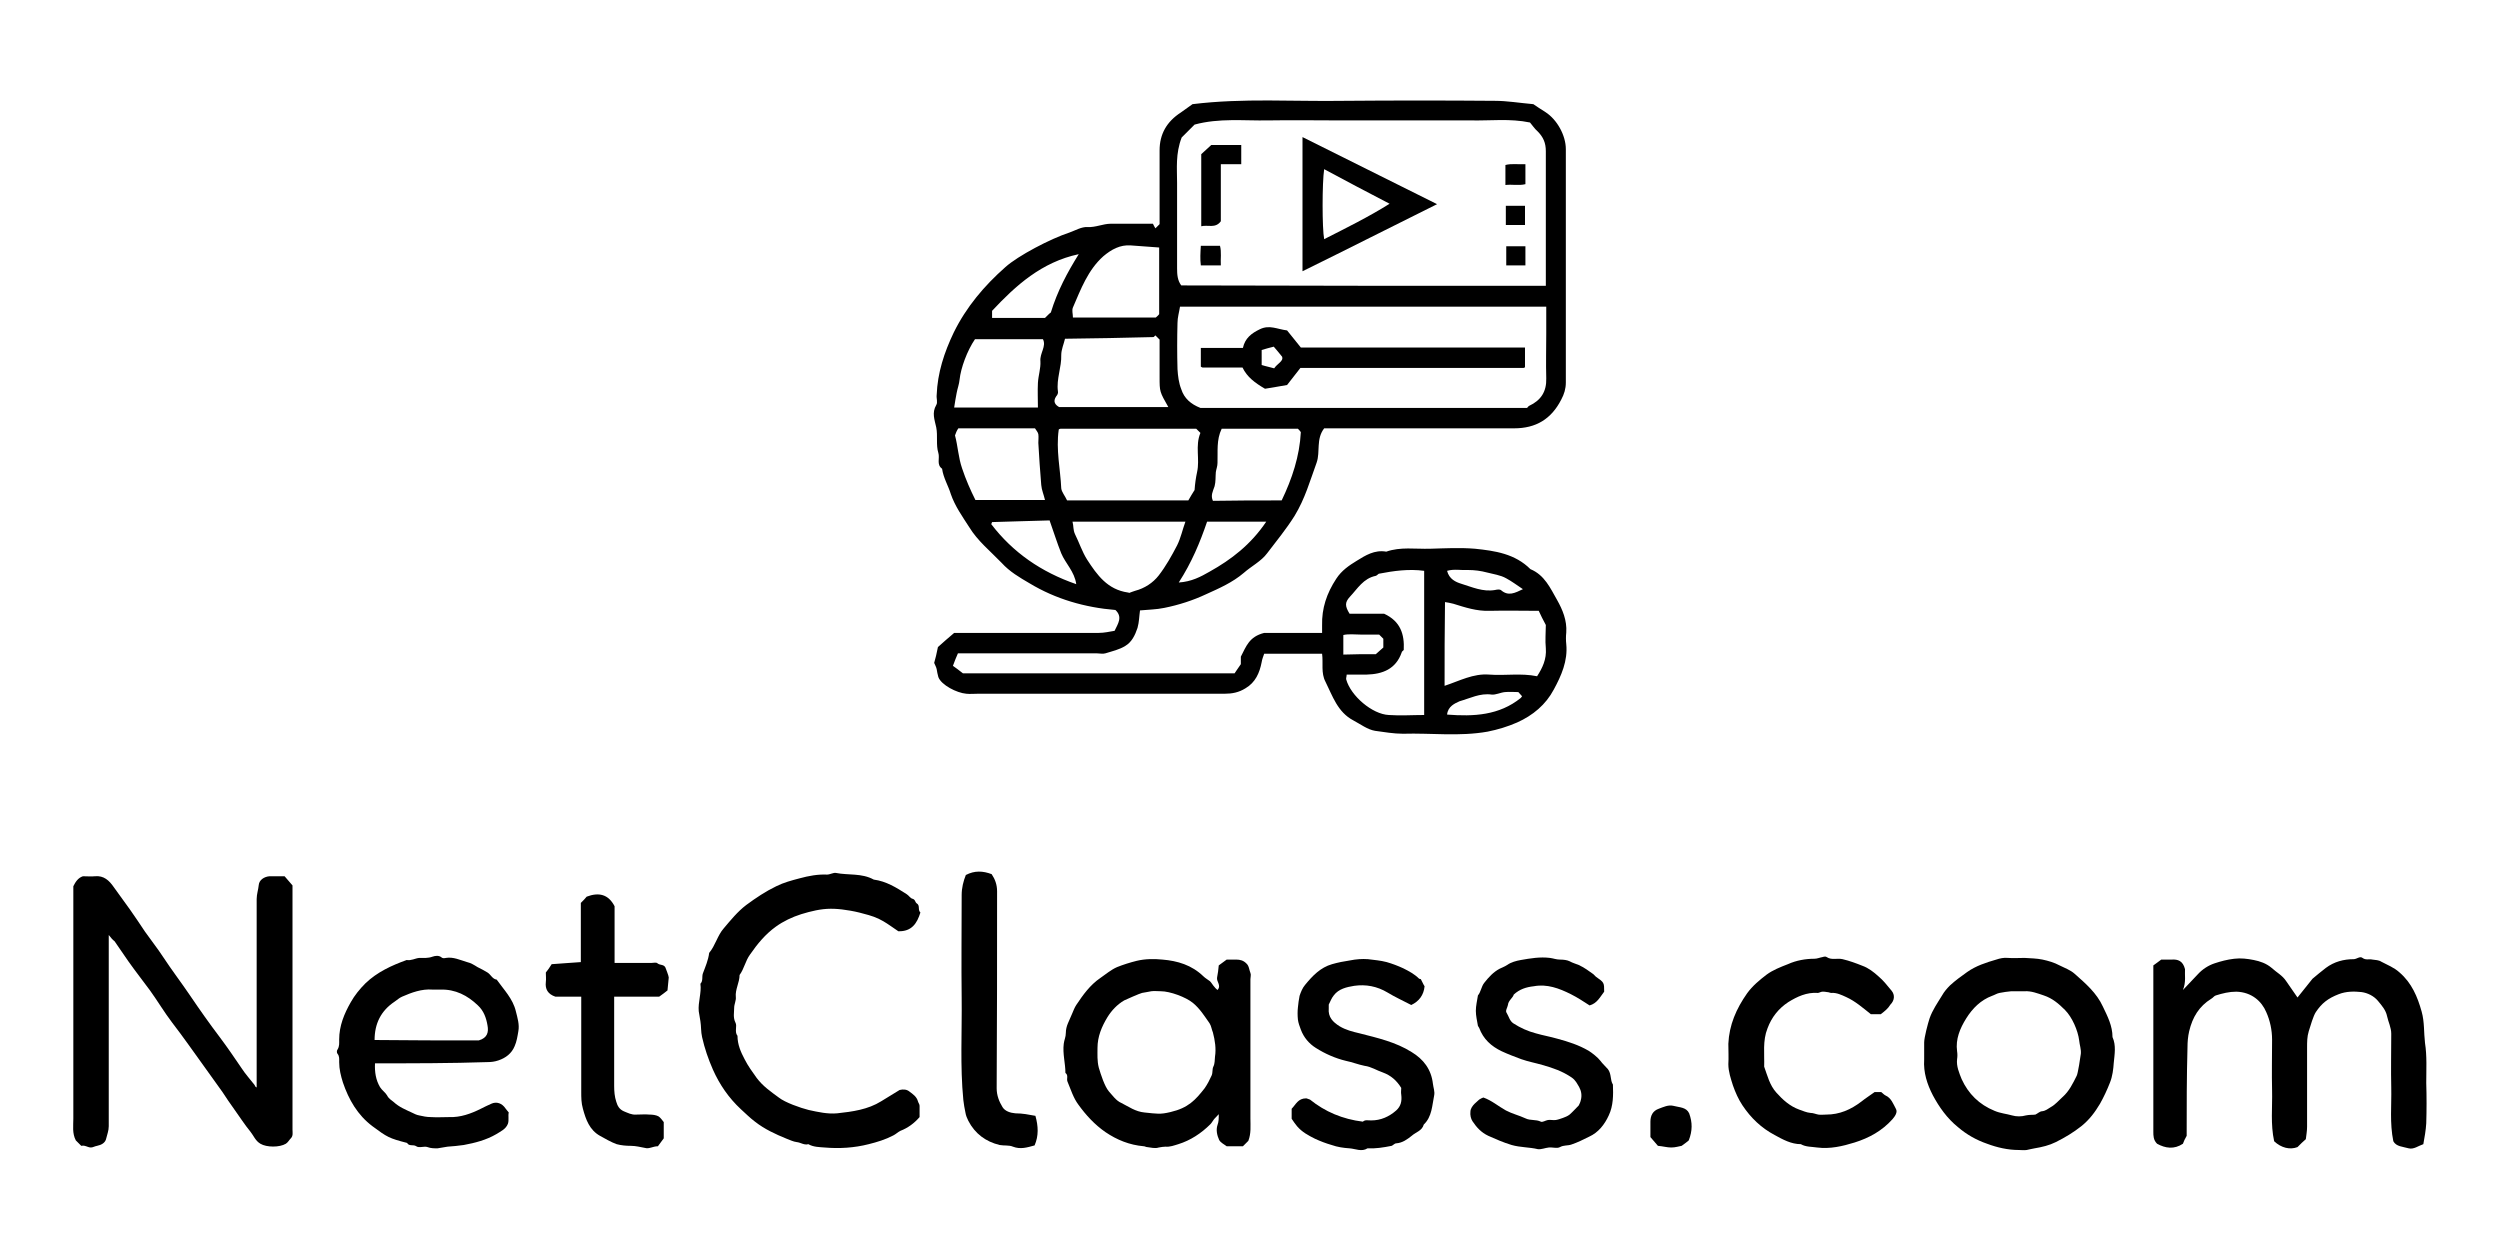
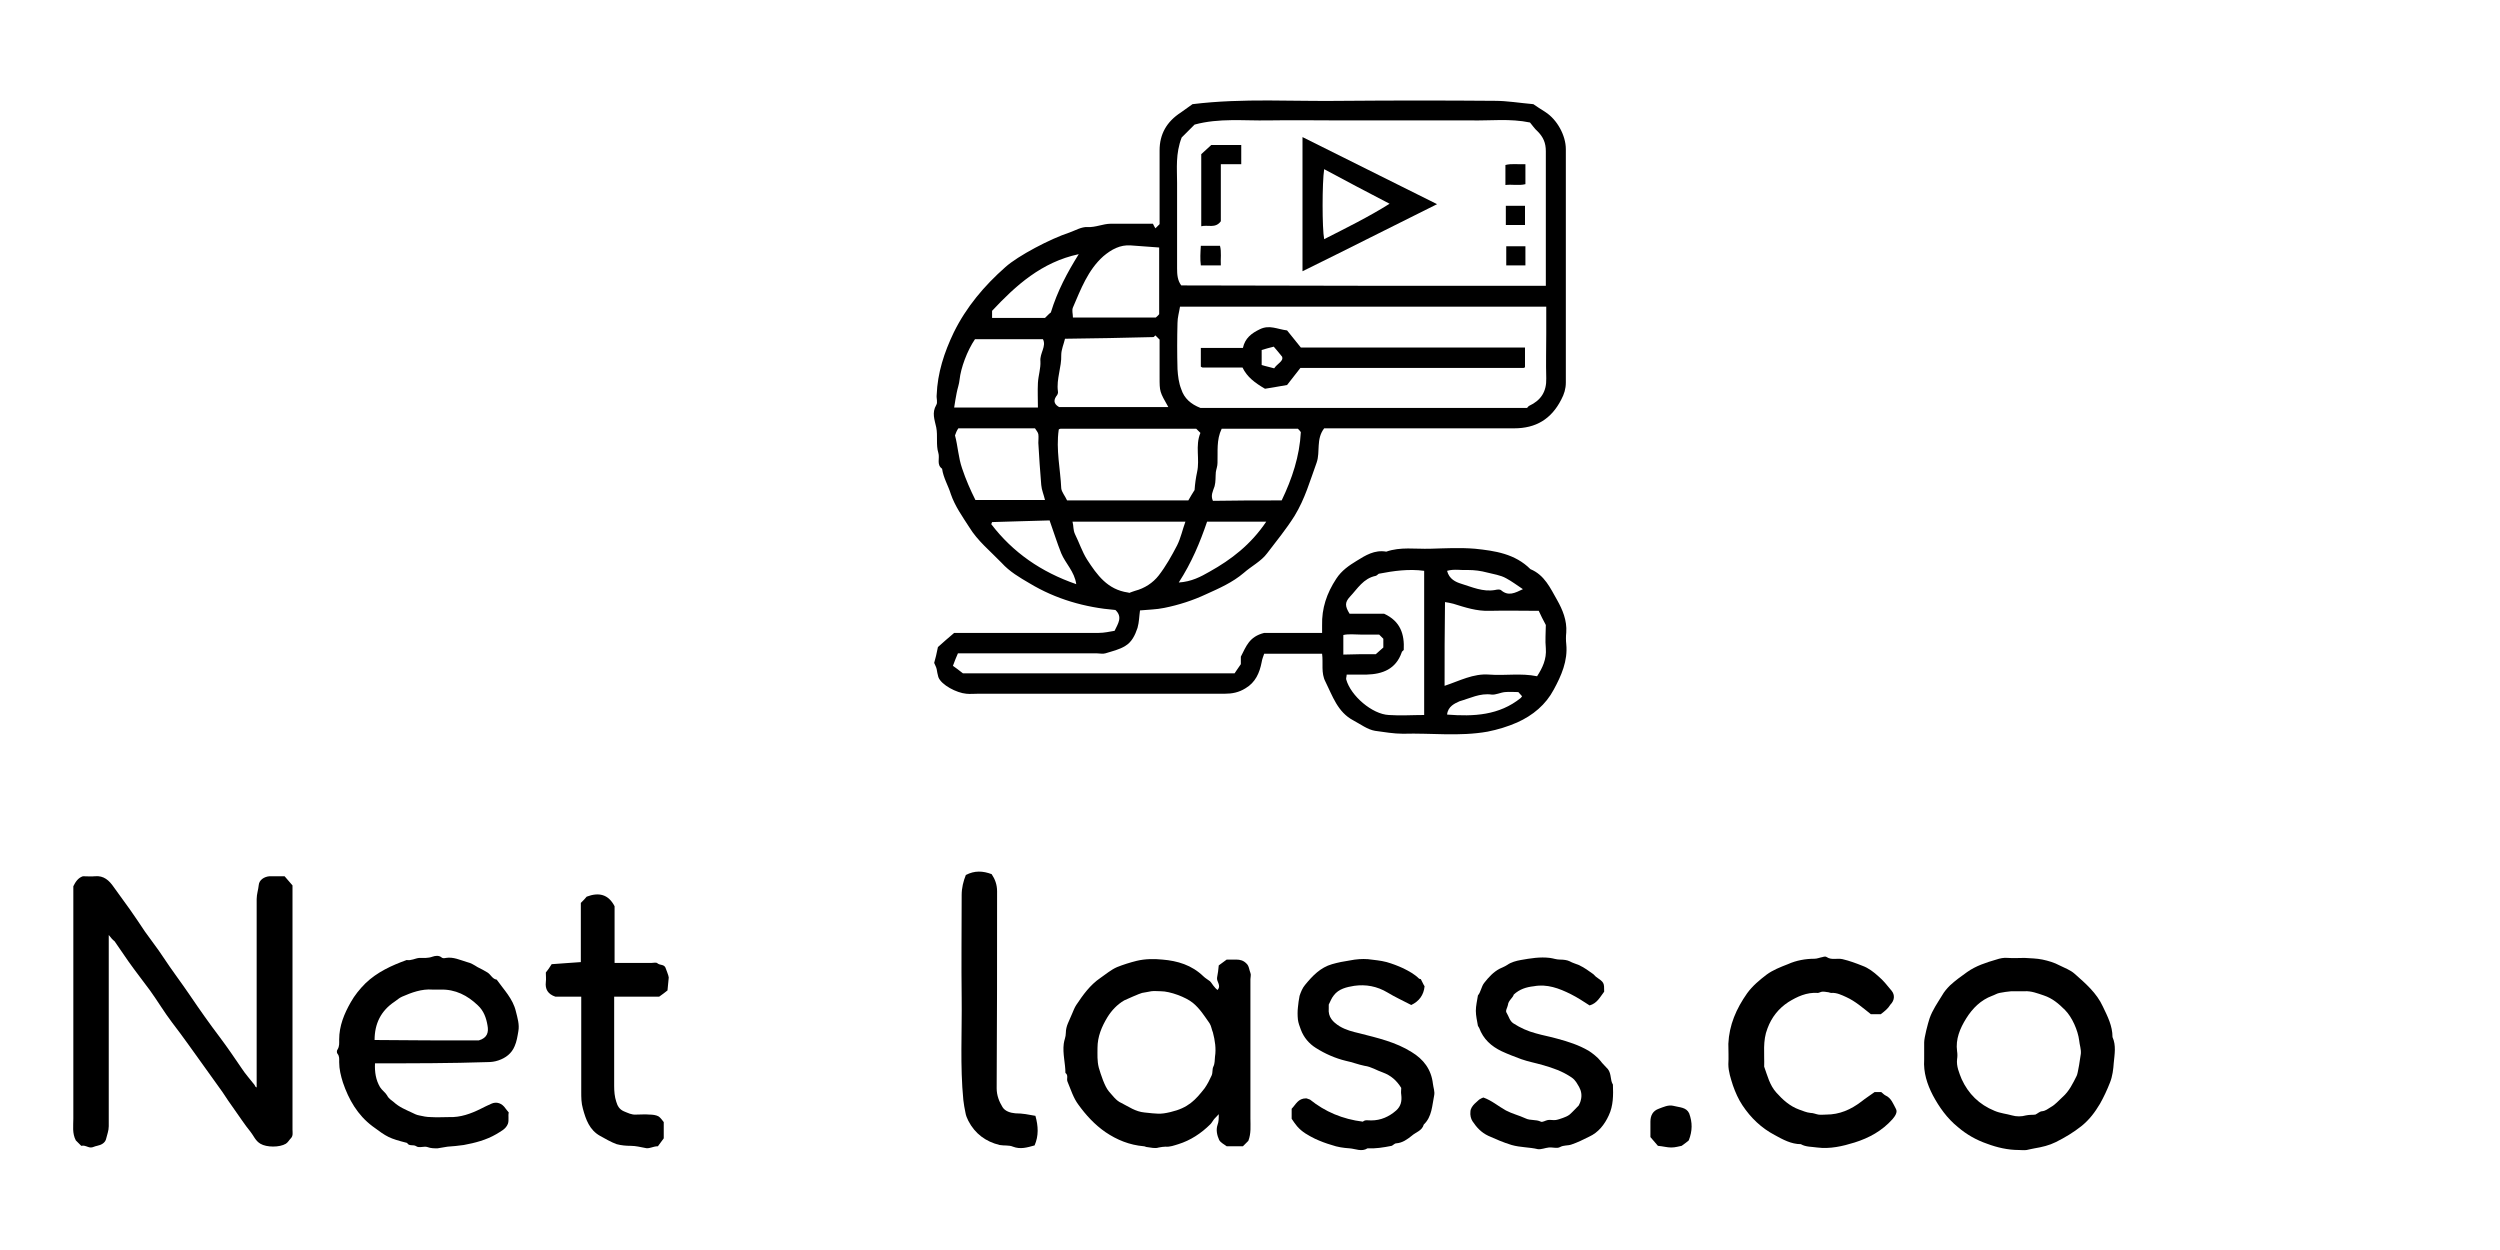
<svg xmlns="http://www.w3.org/2000/svg" version="1.1" id="Layer_1" x="0px" y="0px" viewBox="0 0 600 300" style="enable-background:new 0 0 600 300;" xml:space="preserve">
  <g>
    <g>
      <path d="M26.1,224.4c0,1.2,0,1.9,0,2.6c0,14.4,0,28.9,0,43.3c0,1.1-0.4,2-0.6,2.9c-0.2,1.1-1.2,1.6-2.2,1.8    c-0.6,0.1-1,0.4-1.5,0.4c-0.5,0-1-0.3-1.5-0.4c-0.3-0.1-0.6,0-0.8,0c-0.5-0.5-0.9-0.9-1.3-1.3c-0.9-1.7-0.6-3.5-0.6-5.2    c0-18.6,0-37.2,0-55.8c0.5-1,1.1-2,2.3-2.4c1,0,2,0.1,2.9,0c2.1-0.2,3.4,1,4.5,2.6c1.3,1.8,2.6,3.6,3.9,5.4    c1.2,1.7,2.4,3.5,3.6,5.3c1.4,2,3,4,4.3,6c2.1,3.2,4.4,6.2,6.5,9.3c2.3,3.4,4.7,6.8,7.2,10.1c1.8,2.4,3.5,4.9,5.2,7.4    c0.9,1.4,2.1,2.7,3.1,4c0.1,0.2,0.1,0.4,0.5,0.6c0-0.7,0-1.4,0-2.1c0-14.4,0-28.7,0-43.1c0-1.2,0.4-2.3,0.5-3.4    c0.1-1.2,1.3-2,2.6-2.1c1.1,0,2.3,0,3.6,0c0.6,0.7,1.2,1.4,1.9,2.2c0,0.9,0,1.8,0,2.6c0,18.7,0,37.3,0,56c0,0.7,0.2,1.5-0.4,2.1    c-0.4,0.4-0.7,1-1.2,1.3c-1.5,0.9-4.6,0.9-6.1,0c-1.2-0.7-1.6-1.9-2.4-2.9c-1.4-1.7-2.6-3.6-3.9-5.4c-1-1.4-1.9-2.7-2.8-4.1    c-1.4-2-2.9-4-4.3-6c-2.6-3.6-5.1-7.2-7.8-10.7c-1.9-2.5-3.5-5.2-5.3-7.7c-1.7-2.3-3.5-4.6-5.2-7c-1.1-1.6-2.2-3.2-3.3-4.8    C27.1,225.6,26.7,225.2,26.1,224.4z" />
-       <path d="M524.8,272.6c-0.4,0.7-0.7,1.3-0.9,1.9c-2.1,1.4-4.2,1.1-6.2,0c-0.9-0.9-0.9-1.9-0.9-2.9c0-13.2,0-26.5,0-39.9    c0.6-0.4,1.2-0.9,1.9-1.4c0.8,0,1.6,0,2.5,0c1.5-0.1,2.7,0.3,3.2,2.3c-0.1,1.3,0.3,3.1-0.5,5c1.4-1.5,2.5-2.6,3.6-3.8    c1.1-1.2,2.5-2.1,4-2.6c1.5-0.5,3-0.9,4.7-1.1c1.6-0.2,3.2,0,4.7,0.3c1.5,0.3,3,0.8,4.3,1.9c1.2,1.1,2.6,1.8,3.5,3.2    c0.9,1.3,1.8,2.6,2.7,3.9c1.2-1.5,2.4-3,3.6-4.5c0.3-0.3,2.8-2.3,3.2-2.6c2-1.5,4.3-2.1,6.7-2.1c0.7,0,1.5-0.8,2.1-0.3    c0.8,0.6,1.6,0.2,2.4,0.4c0.7,0.1,1.5,0.1,2.1,0.5c1.5,0.8,3.1,1.4,4.4,2.6c2.9,2.5,4.3,5.8,5.3,9.4c0.7,2.5,0.5,5,0.8,7.5    c0.5,3.2,0.3,6.4,0.3,9.6c0.1,3.2,0.1,6.5,0,9.7c-0.1,1.7-0.4,3.3-0.7,5c-1.2,0.4-2.3,1.3-3.5,1c-1.4-0.4-3-0.4-3.7-1.7    c-0.9-4.4-0.4-8.6-0.5-12.9c-0.1-4.3,0-8.6,0-12.9c0-1.5-0.7-2.8-1-4.2c-0.3-1.5-1.3-2.6-2.2-3.7c-1-1.2-2.5-1.9-3.9-2.1    c-1.8-0.2-3.7-0.2-5.5,0.5c-2.6,1-4.1,2.2-5.5,4.3c-0.6,0.9-1.3,3.3-1.7,4.6c-0.4,1.3-0.4,2.6-0.4,3.9c0,6.3,0,12.7,0,19    c0,1.1-0.2,2.1-0.3,3c-0.7,0.6-1.2,1.1-2,1.9c-1.8,0.7-3.9,0.2-5.6-1.4c-0.9-4.1-0.4-8.1-0.5-12.2c-0.1-4.1,0-8.2,0-12.2    c0-2.3-0.5-4.6-1.4-6.6c-1.1-2.6-3.5-4.8-7.2-4.9c-1.7,0-3.3,0.4-4.9,0.9c-0.4,0.1-0.7,0.6-1.1,0.8c-2.9,1.8-4.5,4.4-5.3,7.8    c-0.3,1.3-0.4,2.6-0.4,3.8C524.8,258.4,524.8,265.5,524.8,272.6z" />
-       <path d="M215.9,261.6c0.8-0.2,1.7-0.2,2.4,0.4c0.8,0.6,1.7,1.2,2,2.3c0.1,0.4,0.4,0.7,0.4,1.1c0,0.9,0,1.8,0,2.7    c-1.3,1.5-2.8,2.6-4.6,3.3c-0.6,0.3-1.1,0.8-1.7,1.1c-1.9,1-3.9,1.6-5.9,2.1c-3.5,0.9-7.1,1.1-10.6,0.8c-1.3-0.1-2.7-0.1-3.9-0.8    c-1,0.3-1.8-0.4-2.8-0.5c-0.8-0.1-1.6-0.5-2.4-0.8c-2.7-1.1-5.3-2.3-7.6-4.1c-1.2-0.9-2.3-2-3.4-3c-2.9-2.7-5.1-5.9-6.7-9.5    c-1.1-2.5-2-5.1-2.6-7.8c-0.3-1.3-0.2-2.6-0.4-3.8c-0.1-0.8-0.3-1.6-0.4-2.4c-0.2-2.2,0.7-4.4,0.4-6.6c0.7-0.7,0.3-1.7,0.6-2.5    c0.6-1.6,1.3-3.2,1.5-4.9c1.5-1.8,2-4.2,3.5-5.9c1.7-2,3.3-4,5.4-5.6c2.3-1.7,4.7-3.3,7.2-4.5c1.8-0.9,3.7-1.4,5.6-1.9    c2.2-0.6,4.4-1,6.6-0.9c0.7,0,1.5-0.5,2.1-0.4c3,0.6,6.2,0,9.1,1.6c3,0.4,5.4,1.9,7.9,3.5c0.5,0.3,0.9,1,1.4,1.1    c0.7,0.2,0.6,0.8,1,1.1c0.9,0.5,0.2,1.6,0.9,2.2c-0.8,2.6-2.1,4.6-5.3,4.5c-1.2-0.8-2.4-1.7-3.6-2.4c-1.5-0.9-3.1-1.4-4.7-1.8    c-1.4-0.4-2.8-0.7-4.3-0.9c-1.2-0.2-2.4-0.3-3.6-0.3c-2.4,0-4.8,0.6-7.1,1.3c-2.2,0.7-4.3,1.7-6.1,3c-2.5,1.8-4.4,4.1-6.2,6.7    c-1.1,1.5-1.4,3.4-2.5,4.9c0,1.8-1.1,3.5-0.9,5.3c0.1,0.8-0.4,1.7-0.4,2.6c0,1.1-0.3,2.3,0.3,3.5c0.5,0.9-0.3,2.2,0.5,3.2    c0,2.1,0.8,3.9,1.7,5.6c0.8,1.6,1.9,3.1,2.9,4.5c1.5,2,3.4,3.3,5.3,4.7c1.5,1.2,5.2,2.5,7.2,3c2.3,0.5,4.5,1,6.8,0.8    c3.7-0.4,7.4-0.9,10.6-2.9C213.1,263.3,214.4,262.5,215.9,261.6z" />
      <path d="M292.2,237.6c1-1.1-0.3-2-0.1-3c0.2-0.9,0.3-1.9,0.4-2.9c0.6-0.5,1.3-0.9,1.9-1.4c0.8,0,1.5,0,2.3,0    c0.9,0,1.7,0.2,2.4,0.9c0.7,0.6,0.7,1.6,1,2.3c0.2,0.4,0,1,0,1.5c0,11.1,0,22.2,0,33.4c0,1.8,0.2,3.6-0.5,5.4    c-0.4,0.4-0.8,0.8-1.3,1.3c-1.2,0-2.5,0-3.9,0c-0.5-0.4-1.4-0.8-1.8-1.5c-0.5-1.1-0.8-2.4-0.4-3.6c0.3-0.8,0.3-1.5,0.3-2.6    c-0.5,0.6-0.9,0.9-1.2,1.3c-0.3,0.4-0.5,0.8-0.8,1.1c-2.2,2.2-4.8,3.9-7.7,4.8c-1,0.3-2,0.7-3.1,0.6c-0.5,0-1,0.1-1.6,0.2    c-0.9,0.3-1.9,0-2.8-0.1c-0.3,0-0.5-0.2-0.8-0.2c-3.4-0.3-6.4-1.5-9.2-3.4c-2.6-1.8-4.7-4.1-6.5-6.6c-1.2-1.6-1.8-3.6-2.6-5.5    c-0.3-0.7,0.3-1.5-0.5-2.1c0-2.3-0.7-4.6-0.4-7c0.1-0.9,0.5-1.6,0.5-2.6c0-0.8,0.2-1.6,0.5-2.3c0.3-0.8,0.7-1.5,1-2.3    c0.3-0.7,0.6-1.5,1-2.1c1.6-2.4,3.3-4.8,5.8-6.5c1.3-0.9,2.6-2,4-2.6c1.5-0.6,3.1-1.1,4.7-1.5c2.1-0.5,4.2-0.5,6.2-0.3    c3.6,0.3,7,1.3,9.8,4c0.5,0.5,1.1,0.8,1.6,1.2c0.4,0.4,0.7,1,1.1,1.4C291.7,237.2,292,237.4,292.2,237.6z M291.1,247.8    c-0.3-0.7-0.4-1.6-0.8-2.2c-1.2-1.7-2.3-3.5-4-4.9c-1.7-1.4-5.5-2.8-7.7-2.8c-0.8,0-1.6-0.1-2.3,0c-0.7,0.1-1.4,0.3-2.2,0.4    c-0.5,0.1-3.9,1.6-4.3,1.8c-1.7,1-3,2.4-4,4c-1.4,2.3-2.4,4.7-2.4,7.4c0,1.6-0.1,3.1,0.3,4.7c0.5,1.7,1.4,4.5,2.4,5.7    c0.9,1,1.8,2.3,3,2.8c1.8,0.9,3.4,2.1,5.6,2.3c3,0.3,3.7,0.5,6.2-0.1c4.3-1,6-2.9,8.2-5.7c0.7-1,1.2-2,1.7-3.1    c0.3-0.7,0.1-1.5,0.4-2.1c0.4-0.8,0.3-1.6,0.4-2.4C291.9,251.7,291.6,249.7,291.1,247.8z" />
      <path d="M90,255.2c-0.1,2.1,0.2,4,1.2,5.7c0.5,0.8,1.3,1.3,1.7,2c0.4,0.8,1,1.1,1.6,1.6c1.3,1.2,2.8,1.8,4.3,2.5    c0.6,0.3,1.2,0.6,1.8,0.7c0.9,0.2,1.8,0.4,2.8,0.4c1.5,0.1,3,0,4.4,0c2.7,0.1,5.2-0.8,7.6-2c0.8-0.4,1.6-0.8,2.5-1.2    c1.3-0.6,2.6-0.1,3.4,1.1c0.2,0.3,0.5,0.6,0.8,1c-0.2,0.8,0.1,1.8-0.2,2.7c-0.5,1.3-1.7,1.8-2.8,2.5c-2.4,1.4-5.1,2.1-7.8,2.6    c-1.3,0.2-2.6,0.3-3.9,0.4c-0.8,0.1-1.6,0.3-2.4,0.4c-0.8,0-1.6,0-2.4-0.3c-0.8-0.3-2,0.3-2.7-0.2c-0.7-0.5-1.7,0.1-2.2-0.8    c-4.3-1.1-4.8-1.4-8.3-4c-3.6-2.7-5.7-6.4-7.1-10.5c-0.5-1.6-0.9-3.2-0.9-4.9c0-0.7,0.1-1.4-0.4-2c-0.2-0.2-0.2-0.8,0-1    c0.5-0.8,0.4-1.6,0.4-2.4c0-3.3,1.2-6.2,2.8-9c0.9-1.6,2.1-3.1,3.5-4.5c2.8-2.7,6.3-4.3,9.9-5.6c1.1,0.2,2-0.4,3-0.5    c1.1,0,2.1,0.1,3.2-0.3c0.6-0.2,1.5-0.4,2.2,0.2c0.2,0.2,0.7,0.2,1,0.1c1.8-0.3,3.4,0.5,5.1,1c0.9,0.2,1.7,0.7,2.5,1.2    c0.8,0.4,1.6,0.8,2.4,1.3c0.8,0.5,1.2,1.6,2.2,1.7c1.7,2.4,3.9,4.6,4.6,7.6c0.4,1.6,0.9,3.2,0.6,4.8c-0.2,1.2-0.4,2.5-0.9,3.6    c-0.7,1.7-2.1,2.8-3.9,3.4c-0.9,0.3-1.7,0.4-2.6,0.4C108.2,255.2,99.2,255.2,90,255.2z M114.9,249.7c2.1-0.6,2.4-2,2.1-3.6    c-0.3-1.8-0.9-3.5-2.3-4.8c-2.5-2.4-5.4-3.9-9-3.8c-0.6,0-1.3,0-1.9,0c-2.6-0.2-5,0.7-7.3,1.7c-0.7,0.3-1.2,0.8-1.8,1.2    c-3.3,2.2-4.8,5.3-4.8,9.2C98.4,249.7,106.7,249.7,114.9,249.7z" />
      <path d="M461.8,252.9c0-0.9,0-1.8,0-2.7c0-1.2,0.9-4.6,1.3-5.8c0.7-2,1.9-3.7,3-5.5c0.5-0.9,1.2-1.7,1.9-2.4    c1.3-1.2,2.7-2.2,4.1-3.2c2.1-1.5,4.6-2.3,7-3c0.9-0.3,1.8-0.5,2.8-0.4c1.3,0.1,2.7,0,4,0c1.4,0.1,2.9,0.1,4.3,0.4    c1.4,0.3,2.8,0.7,4.1,1.4c1.2,0.6,2.6,1.1,3.6,2c2.6,2.3,5.3,4.6,6.8,7.9c1.1,2.3,2.3,4.6,2.3,7.3c0.9,2,0.5,4.1,0.3,6.2    c-0.1,1.5-0.3,3.2-0.9,4.7c-0.7,1.8-1.5,3.5-2.4,5.1c-1.2,2-2.5,3.8-4.5,5.4c-1.9,1.5-3.9,2.7-6.1,3.8c-1.6,0.8-3.3,1.2-5.1,1.5    c-0.7,0.1-1.3,0.3-1.9,0.4c-0.6,0.1-1.3,0-1.9,0c-2.6,0-5.2-0.6-7.6-1.5c-2.6-0.9-4.9-2.2-7-4c-2.6-2.1-4.5-4.8-6-7.6    c-1.4-2.7-2.3-5.5-2.1-8.6C461.8,253.7,461.8,253.3,461.8,252.9z M488.5,267.5c0.6-0.3,1.1-0.8,1.6-0.8c0.9-0.1,1.4-0.6,2.1-1    c1.1-0.6,1.9-1.6,2.8-2.4c1.6-1.4,2.5-3.3,3.4-5.1c0.3-0.5,0.9-4.5,1-5.3c0.1-1.1-0.3-2.1-0.4-3.2c-0.3-2.4-1.7-5.6-3.4-7.3    c-1.5-1.5-3-2.8-5.1-3.5c-1.5-0.5-3-1.1-4.6-1c-1.1,0-2.1,0-3.2,0c-0.9,0.1-1.9,0.2-2.8,0.4c-0.6,0.1-1.2,0.5-1.8,0.7    c-2.7,1-4.7,3-6.2,5.4c-1.5,2.4-2.6,5-2.2,7.9c0.1,0.6,0.1,1.3,0,1.9c-0.2,1.7,0.5,3.3,1.1,4.8c1.6,3.5,4.2,6.1,7.9,7.6    c1.4,0.6,2.8,0.7,4.2,1.1c1,0.3,2.3,0.3,3.3,0C487.1,267.5,487.9,267.6,488.5,267.5z" />
      <path d="M451.4,243.4c-0.9,0-1.7,0-2.4,0c-1.9-1.5-3.7-3.1-5.9-4.1c-1.1-0.5-2.3-1.1-3.6-1c-0.3,0-0.6-0.2-1-0.2    c-0.4-0.1-0.8-0.1-1.1-0.1c-0.4,0-0.8,0.3-1.1,0.3c-2.7-0.2-5,0.9-7.1,2.2c-2.3,1.5-4,3.6-5,6.3c-1.2,3-0.7,6.1-0.8,9.2    c0.8,2.2,1.3,4.4,2.9,6.2c1.6,1.8,3.3,3.3,5.5,4.1c0.9,0.3,1.7,0.7,2.7,0.8c0.7,0,1.3,0.3,1.9,0.4c0.6,0.1,1.3,0,1.9,0    c3.2,0,5.9-1.2,8.4-3.1c1-0.8,2.1-1.5,3.2-2.3c0.4,0,0.9,0,1.6,0c0.3,0.2,0.6,0.6,1,0.8c1.4,0.6,1.9,2.1,2.5,3.2    c0.5,0.8-0.2,1.8-0.8,2.5c-2.5,2.8-5.6,4.5-9.1,5.6c-2.9,0.9-5.9,1.6-9,1.2c-1.3-0.2-2.7-0.1-3.9-0.8c-2.3,0-4.3-1.1-6.3-2.2    c-3.2-1.7-5.7-4.1-7.7-7.1c-1-1.5-1.7-3.1-2.3-4.8c-0.5-1.6-1.1-3.3-1.1-5.1c0.1-1.6,0-3.2,0-4.9c0.2-4.5,1.9-8.4,4.5-12.1    c1.3-1.8,3-3.2,4.7-4.5c1.5-1.1,3.3-1.8,5.1-2.5c2-0.9,4.2-1.3,6.4-1.3c0.6,0,1.3-0.3,1.9-0.4c0.3-0.1,0.8-0.2,1,0    c1.2,0.8,2.5,0.2,3.8,0.5c1.7,0.4,3.3,1,4.8,1.6c1.4,0.5,2.7,1.5,3.8,2.5c1.2,1,2.2,2.3,3.2,3.5c0.8,1,0.7,2.3-0.3,3.3    C453.1,242.1,452.3,242.7,451.4,243.4z" />
      <path d="M363.3,238.7c-0.2,0.8-1.3,1.4-1.4,2.5c-0.1,0.6-0.7,1.4-0.3,1.9c0.5,0.8,0.7,1.9,1.6,2.5c1.7,1.1,3.5,1.9,5.4,2.4    c1.7,0.5,3.5,0.8,5.2,1.3c2.6,0.7,5.1,1.5,7.5,2.9c0.8,0.5,2.2,1.6,2.8,2.4c0.5,0.7,1.2,1.3,1.8,2c0.9,1.2,0.5,2.6,1.2,3.7    c0.1,2.5,0.1,5.1-1,7.4c-1,2.2-2.5,4.1-4.7,5.1c-1.4,0.7-2.8,1.4-4.3,1.9c-0.9,0.3-1.8,0.1-2.7,0.6c-0.7,0.4-1.8,0-2.7,0.1    c-0.9,0.1-1.8,0.5-2.6,0.4c-2.1-0.5-4.2-0.4-6.3-1c-2-0.6-3.8-1.4-5.6-2.2c-1.7-0.8-2.8-2-3.8-3.5c-0.4-0.6-0.6-1.5-0.5-2.3    c0-0.7,0.5-1.4,1-1.9c0.4-0.3,0.7-0.7,1.1-1c0.3-0.2,0.7-0.4,1-0.5c2,0.7,3.6,2.1,5.4,3.1c1.5,0.8,3.2,1.2,4.7,1.9    c1.2,0.6,2.5,0.2,3.7,0.8c0.4,0.2,1.1-0.3,1.7-0.4c0.6-0.1,1.3,0.1,1.9,0c0.6-0.1,1.1-0.3,1.7-0.5c0.5-0.2,1.1-0.4,1.6-0.8    c0.8-0.7,1.5-1.5,2.2-2.2c0.2-0.4,0.4-0.8,0.5-1.3c0.3-1.1,0.1-2.2-0.4-3.1c-0.5-0.8-0.8-1.6-1.8-2.3c-2.2-1.5-4.5-2.3-7-3    c-1.7-0.5-3.4-0.8-5.1-1.4c-1.6-0.6-3.2-1.2-4.7-1.9c-2.5-1.2-4.4-2.9-5.4-5.6c-0.1-0.2-0.2-0.3-0.3-0.5c-0.2-1.2-0.5-2.4-0.5-3.6    c0-1.2,0.3-2.4,0.5-3.7c0.7-0.8,0.8-2.1,1.5-3c1.1-1.4,2.2-2.6,3.7-3.4c0.6-0.3,1.2-0.5,1.8-0.9c1-0.7,2.2-1,3.3-1.2    c2.3-0.4,4.6-0.8,7-0.5c0.8,0.1,1.5,0.4,2.4,0.4c0.8,0,1.7,0.1,2.3,0.4c0.7,0.4,1.5,0.6,2.2,0.9c1.3,0.6,2.4,1.4,3.5,2.2    c0.2,0.2,0.4,0.4,0.6,0.6c2,1.4,2,1.4,2,3.6c-1,1.3-1.7,2.8-3.5,3.3c-1.4-0.9-2.9-1.9-4.5-2.7c-2.8-1.4-5.7-2.5-8.9-1.9    C366.3,236.9,364.7,237.4,363.3,238.7z" />
      <path d="M341,235c0.4,0.7,0.6,1.3,0.9,1.7c-0.2,2.1-1.3,3.6-3.2,4.5c-1.9-1-3.9-1.9-5.7-3c-2.5-1.5-5.2-2-8-1.6    c-1.8,0.3-3.7,0.7-4.9,2.3c-0.5,0.6-0.8,1.4-1.2,2.2c0,0.2,0,0.6,0,0.9c-0.2,2.1,1,3.3,2.6,4.3c1.5,0.9,3.1,1.3,4.8,1.7    c4.3,1.1,8.7,2.1,12.5,4.5c2.8,1.7,4.7,4.1,5.1,7.6c0.1,0.9,0.5,1.9,0.3,2.8c-0.5,2.4-0.5,5.1-2.5,7c-0.4,1.5-1.9,1.8-2.9,2.7    c-1,0.8-2.2,1.7-3.7,1.8c-0.4,0-0.8,0.5-1.1,0.6c-2,0.4-3.9,0.7-5.8,0.6c-1.4,0.9-2.9,0.1-4.3,0c-1.5-0.1-2.9-0.3-4.3-0.8    c-1.4-0.4-2.7-0.9-4-1.5c-1.6-0.8-3.1-1.6-4.3-3c-0.5-0.6-0.9-1.2-1.3-1.8c0-0.8,0-1.6,0-2.4c1-1,1.5-2.5,3.5-2.5    c0,0,0.4,0.1,0.9,0.3c3.6,2.9,7.8,4.7,12.7,5.3c0.5-0.5,1.2-0.3,2-0.3c2.3,0,4.3-0.9,6-2.4c1.1-1,1.4-2.2,1.2-3.8    c-0.1-0.5,0-1.1,0-1.6c-1.1-1.8-2.5-3-4.4-3.7c-1.5-0.5-2.8-1.4-4.4-1.6c-1.5-0.3-3-0.9-4.5-1.2c-2.5-0.6-5-1.7-7.2-3.1    c-1.6-1-2.9-2.5-3.6-4.4c-0.3-0.8-0.6-1.6-0.7-2.4c-0.1-1-0.1-2,0-2.9c0.1-0.9,0.2-1.9,0.4-2.8c0.3-0.9,0.7-1.9,1.3-2.6    c1.8-2.2,3.7-4.2,6.5-5c1.4-0.4,2.9-0.7,4.3-0.9c1.5-0.3,2.9-0.4,4.3-0.3c1.5,0.2,3,0.3,4.5,0.7c1.4,0.4,2.7,0.9,4,1.5    c1.4,0.7,2.7,1.4,3.8,2.5C340.5,234.9,340.8,234.9,341,235z" />
      <path d="M139.4,216.7c0.6-0.6,1.1-1.1,1.4-1.5c2.9-1.1,5.2-0.6,6.7,2.3c0,4.4,0,9,0,13.6c3,0,6,0,8.9,0c0.5,0,1.1-0.2,1.4,0.1    c0.6,0.5,1.5,0.2,1.9,1c0.1,0.3,0.8,2,0.8,2.4c-0.1,1-0.2,2-0.3,3.1c-0.6,0.5-1.3,1-2,1.5c-3.5,0-7.1,0-10.8,0c0,1,0,2,0,3    c0,6.1,0,12.2,0,18.4c0,1.3,0.1,2.6,0.5,3.8c0.3,1,0.7,1.8,1.8,2.3c1,0.4,1.9,0.9,3,0.8c1.1,0,2.1-0.1,3.2,0    c0.7,0,1.5,0.1,2.1,0.4c0.5,0.3,0.9,0.9,1.3,1.4c0,1.3,0,2.6,0,3.9c-0.5,0.6-0.9,1.3-1.4,1.9c-1.2,0-2.1,0.7-3.1,0.4    c-1.1-0.2-2.2-0.5-3.4-0.5c-1.1,0-2.3-0.1-3.4-0.4c-1.4-0.5-2.7-1.3-4-2c-2.5-1.4-3.4-3.9-4.1-6.5c-0.4-1.4-0.4-2.7-0.4-4.1    c0-6.9,0-13.8,0-20.7c0-0.7,0-1.4,0-2.1c-2.2,0-4.3,0-6.2,0c-1.8-0.6-2.5-1.8-2.3-3.5c0.1-0.8,0-1.5,0-2.3c0.5-0.6,0.9-1.2,1.4-2    c2.3-0.2,4.6-0.3,7-0.5C139.4,226.2,139.4,221.4,139.4,216.7z" />
      <path d="M248.5,267.8c0.7,2.5,0.8,4.8-0.2,7.1c-1.8,0.5-3.4,1-5.2,0.3c-0.9-0.4-2.1-0.2-3.2-0.4c-3.3-0.8-5.9-2.7-7.5-5.8    c-0.3-0.6-0.6-1.3-0.7-2c-0.2-1-0.4-2-0.5-3c-0.8-8.2-0.3-16.3-0.4-24.5c-0.1-8.2,0-16.5,0-24.7c0-1.7,0.4-3.3,1-4.8    c2.1-1.1,4.1-1,6.2-0.2c0.8,1.2,1.3,2.5,1.3,4.1c0,15.8,0,31.5-0.1,47.3c0,1.7,0.6,3.2,1.4,4.5c0.6,1,1.9,1.4,3.1,1.5    C245.4,267.2,246.9,267.5,248.5,267.8z" />
      <path d="M405.4,267.2c0.8,2.2,0.8,4.2-0.1,6.5c-0.3,0.3-0.9,0.7-1.7,1.3c-0.6,0.1-1.5,0.4-2.5,0.4c-1,0-2-0.3-3.2-0.4    c-0.5-0.6-1.2-1.4-1.8-2.1c0-1.3,0-2.5,0-3.7c0-1.5,0.6-2.6,2-3.1c1.1-0.4,2.3-1,3.5-0.7C403.1,265.8,404.7,265.7,405.4,267.2z" />
    </g>
    <g>
      <path d="M277.3,54.8c0.5-0.5,0.8-0.8,1-1c0-5.9,0-11.8,0-17.7c0-3.9,1.7-6.9,5.1-9.1c1-0.7,2-1.4,2.8-2    c12.2-1.5,24.3-0.6,36.4-0.8c12.1-0.1,24.1-0.1,36.2,0c2.9,0,5.8,0.5,9.2,0.8c0.7,0.5,1.8,1.2,2.9,1.9c2.8,1.8,4.9,5.6,4.9,8.9    c0,18.7,0,37.3,0,56c0,1.5-0.4,2.8-1.1,4.1c-2.4,4.7-6.1,6.9-11.3,6.9c-14.2,0-28.3,0-42.5,0c-1.1,0-2.3,0-3.1,0    c-2,2.6-0.9,5.6-1.8,8.2c-1.6,4.4-2.8,8.7-5.3,12.8c-2,3.2-4.4,6.1-6.6,9c-1.4,1.9-3.8,3.1-5.6,4.7c-2.7,2.3-5.9,3.7-9,5.1    c-3.2,1.5-6.6,2.6-10.1,3.3c-1.9,0.4-3.8,0.4-5.8,0.6c-0.2,1.4-0.2,2.8-0.6,4.2c-0.6,1.8-1.4,3.4-2.9,4.3    c-1.4,0.9-3.2,1.3-4.8,1.8c-0.6,0.2-1.4,0-2.1,0c-11,0-22.1,0-33.3,0c-0.4,0.9-0.8,1.9-1.2,3c0.7,0.5,1.4,1,2.4,1.8    c21.2,0,43,0,65.2,0c0.3-0.4,0.7-1.1,1.5-2.2c0-0.3,0-1.3,0-1.8c1.3-2.5,2-4.8,5.6-5.7c3.9,0,8.8,0,13.9,0c0-0.7,0-1.2,0-1.8    c-0.1-4.1,1.1-7.7,3.4-11.2c1.3-2,3.1-3.2,4.9-4.3c2.1-1.3,4.3-2.7,7.1-2.2c3.4-1.2,7-0.6,10.5-0.7c3.6-0.1,7.2-0.3,10.8,0    c4.8,0.5,9.6,1.2,13.3,4.9c3.4,1.4,4.8,4.6,6.4,7.4c1.3,2.3,2.4,4.9,2.2,7.8c-0.1,0.9-0.1,1.9,0,2.8c0.4,4-1.2,7.6-3,10.9    c-1.9,3.6-5,6.2-8.8,7.9c-2.3,1-4.6,1.7-7.1,2.2c-6.8,1.2-13.5,0.3-20.3,0.5c-2.2,0-4.5-0.4-6.7-0.7c-1.8-0.3-3.5-1.6-5.2-2.5    c-3.8-2-5-5.9-6.7-9.3c-1.1-2.1-0.5-4.4-0.8-6.7c-4.6,0-9.1,0-13.9,0c-0.2,0.6-0.5,1.3-0.6,2c-0.5,2.6-1.5,4.9-3.9,6.3    c-1.6,1-3.2,1.3-5,1.3c-19.7,0-39.5,0-59.2,0c-0.9,0-1.9,0.1-2.8,0c-2.3-0.2-6-2.1-6.7-4c-0.2-0.7-0.3-1.3-0.4-1.9    c-0.1-0.5-0.4-1-0.6-1.5c0.3-1.1,0.6-2.2,0.9-3.8c1.1-1,2.6-2.3,3.9-3.4c11.8,0,23.3,0,34.7,0c1.3,0,2.6-0.3,3.8-0.5    c0.8-1.7,2-3.3,0.2-5c-7.3-0.6-14.3-2.6-20.6-6.4c-2.4-1.4-4.8-2.8-6.7-4.9c-2.7-2.8-5.8-5.3-7.8-8.6c-1.6-2.5-3.4-5-4.4-7.9    c-0.6-2-1.8-3.9-2.1-6.1c-1.4-1-0.5-2.5-0.9-3.8c-0.6-1.9-0.1-4.1-0.5-6.1c-0.4-1.9-1.1-3.5,0-5.4c0.4-0.6,0-1.6,0.1-2.4    c0.2-5.3,1.8-10.2,4.1-15c3-6.1,7.3-11.2,12.4-15.7c3-2.7,10.8-6.8,15.4-8.3c1.4-0.5,2.9-1.4,4.3-1.3c2,0.1,3.7-0.8,5.6-0.8    c3.4,0,6.7,0,10.1,0C276.9,54.1,277.1,54.5,277.3,54.8z M371,68.6c0-11,0-21.6,0-32.3c0-2-0.6-3.4-2-4.8c-0.7-0.6-1.2-1.4-1.8-2.1    c-4.8-1-9.5-0.4-14.2-0.5c-10.4,0-20.9,0-31.3,0c-5.8,0-11.6-0.1-17.4,0c-5.8,0.1-11.7-0.6-17.6,1c-1.1,1.1-2.3,2.3-3.1,3.1    c-1.5,3.9-1.1,7.4-1.1,10.9c0,6.8,0,13.7,0,20.5c0,1.5,0.1,2.9,1,4.1C312.6,68.6,341.7,68.6,371,68.6z M288.1,97.9    c25.9,0,52.1,0,78.4,0c0.2-0.2,0.3-0.4,0.5-0.5c2.8-1.3,4.2-3.4,4.1-6.6c-0.1-3.6,0-7.2,0-10.8c0-2.2,0-4.3,0-6.4    c-29.4,0-58.5,0-87.9,0c-0.2,1.3-0.6,2.6-0.6,3.9c-0.1,3.7-0.1,7.4,0,11.1c0.1,1.6,0.3,3.3,0.9,4.8    C284.2,95.6,285.8,97,288.1,97.9z M256.1,120.1c9.9,0,19.5,0,29.1,0c0.5-0.9,1-1.7,1.5-2.5c0.1-1.5,0.3-2.9,0.6-4.3    c0.7-3.1-0.5-6.3,0.8-9.4c-0.3-0.3-0.7-0.7-1-1c-10.8,0-21.7,0-32.6,0c-0.1,0-0.2,0.1-0.3,0.1c-0.1,0.1-0.2,0.2-0.1,0.1    c-0.7,4.9,0.4,9.5,0.6,14.1C254.8,118.1,255.6,119,256.1,120.1z M323.9,147.3c2.9,0,5.7,0,8.3,0c3.9,1.8,4.9,4.9,4.7,8.7    c-0.2,0.2-0.5,0.4-0.5,0.6c-1.4,4-4.6,5.2-8.4,5.3c-1.6,0-3.2,0-4.8,0c0,0.5-0.2,0.9-0.1,1.2c1.1,3.9,6.2,8.3,10.2,8.5    c2.8,0.2,5.7,0,8.5,0c0-11.8,0-23.2,0-34.6c-3.7-0.5-7.3,0-10.9,0.7c-0.2,0.1-0.4,0.4-0.7,0.5c-3,0.6-4.4,3.1-6.2,5    C322.7,144.6,322.8,145.5,323.9,147.3z M255.6,81.3c-0.3,1.3-0.9,2.6-0.9,3.9c0.1,2.9-1.2,5.8-0.8,8.7c0.1,0.4-0.1,0.9-0.4,1.2    c-0.9,1.3-0.2,2.1,0.7,2.6c8.9,0,17.5,0,26.2,0c-2.1-3.7-2.1-3.7-2.1-7.2c0-3,0-6,0-9c-0.3-0.3-0.7-0.7-1-1    c-0.2,0.1-0.3,0.4-0.5,0.4C269.8,81.1,262.7,81.2,255.6,81.3z M346.7,164.6c3.6-1.2,6.9-3,10.7-2.7c3.8,0.3,7.6-0.4,11.5,0.4    c1.3-2,2.3-4.1,2.1-6.7c-0.2-1.9,0-3.9,0-5.6c-0.7-1.3-1.2-2.3-1.7-3.4c-3.9,0-7.9-0.1-11.8,0c-3.1,0.1-5.8-0.8-8.7-1.7    c-0.7-0.2-1.4-0.3-2-0.4C346.7,151.4,346.7,158,346.7,164.6z M284.5,125.2c-9,0-17.9,0-27.1,0c0.3,1.1,0.1,1.9,0.6,3    c1,2,1.7,4.2,2.9,6.1c2.4,3.7,4.9,7.2,9.8,7.9c0.2,0,0.3,0.1,0.3,0.1c0.6-0.2,1-0.4,1.4-0.5c2.3-0.6,4.3-1.9,5.7-3.7    c1.7-2.2,3.1-4.7,4.4-7.2C283.4,129.1,283.8,127.1,284.5,125.2z M307.6,120.1c2.5-5.2,4.3-10.6,4.6-16.4c-0.2-0.3-0.5-0.6-0.7-0.8    c-6.3,0-12.4,0-18.3,0c-1.3,2.7-0.9,5.5-1,8.2c0,0.8-0.3,1.5-0.4,2.2c-0.1,1.1,0,2.3-0.3,3.4c-0.4,1.2-1,2.2-0.4,3.5    C296.5,120.1,301.8,120.1,307.6,120.1z M229.2,104.5c0.7,2.6,0.8,5.3,1.7,7.9c0.9,2.7,2,5.2,3.2,7.6c5.5,0,10.9,0,16.7,0    c-0.3-1.3-0.8-2.4-0.9-3.6c-0.3-3.4-0.5-6.8-0.7-10.1c0-0.7,0.1-1.4,0-2.1c-0.1-0.5-0.5-0.9-0.8-1.4c-6.2,0-12.3,0-18.4,0    C229.6,103.4,229.4,103.9,229.2,104.5z M229,97.8c6.7,0,13.3,0,20.1,0c0-2-0.1-3.9,0-5.9c0.1-1.8,0.7-3.5,0.6-5.2    c-0.2-1.9,1.5-3.6,0.6-5.3c-5.5,0-11,0-16.3,0c-1.9,2.8-3.4,6.9-3.7,9.7c-0.1,1.1-0.5,2.1-0.7,3.2C229.4,95.3,229.2,96.5,229,97.8    z M278.2,75.4c0-5.3,0-10.5,0-16c-2.3-0.2-4.5-0.3-6.8-0.5c-2.6-0.2-4.7,1-6.6,2.6c-3.7,3.3-5.4,7.9-7.3,12.3    c-0.3,0.7,0,1.5,0,2.4c6.7,0,13.3,0,19.9,0C277.6,76,277.9,75.8,278.2,75.4z M252.2,75c1.6-5.2,3.9-9.5,6.7-14    c-8.9,1.9-15.1,7.5-20.8,13.6c0,0.5,0,1.1,0,1.7c4.3,0,8.6,0,12.7,0C251.4,75.7,252,75.1,252.2,75z M251.9,124.9    c-4.9,0.1-9.4,0.3-13.8,0.4c0,0-0.1,0.2-0.2,0.5c5.2,6.8,12,11.5,20.4,14.4c-0.4-3-2.6-5-3.6-7.4    C253.7,130.3,252.9,127.7,251.9,124.9z M303.9,125.2c-5.1,0-9.7,0-14.2,0c-1.7,5-3.7,9.8-6.8,14.6c3.1-0.2,5.3-1.4,7.4-2.6    C295.5,134.3,300.2,130.7,303.9,125.2z M347.3,171.5c6.4,0.5,12.5,0.2,17.7-4c0.1-0.1,0.2-0.3,0.3-0.4c-0.3-0.3-0.6-0.7-0.9-1    c-1.1,0-2.1-0.1-3.2,0c-1.1,0.1-2.2,0.7-3.2,0.6c-2.8-0.4-5.2,0.9-7.7,1.6C349.2,168.8,347.5,169.5,347.3,171.5z M365.5,141.4    c-1.5-1-2.7-1.9-4-2.6c-1.4-0.8-3.1-1-4.6-1.4c-1.5-0.4-3-0.6-4.6-0.6c-1.6,0.1-3.3-0.3-5,0.2c0.5,2,2.1,2.7,3.4,3.1    c2.6,0.8,5.2,2,8.1,1.5c0.4-0.1,1.1-0.2,1.4,0C362,143.2,363.6,142.3,365.5,141.4z M330.2,157c0.7-0.6,1.2-1.1,1.8-1.6    c0-0.8,0-1.5,0-2.1c-0.3-0.3-0.7-0.7-1-1c-1.4,0-2.9,0-4.4,0c-1.4,0-2.9-0.2-4.2,0.1c0,1.7,0,3.2,0,4.7    C325,157,327.5,157,330.2,157z" />
      <path d="M312.6,32.9c10.8,5.4,21.3,10.6,32.3,16.1c-10.9,5.4-21.5,10.8-32.3,16.1C312.6,54.5,312.6,43.9,312.6,32.9z M317.8,40.6    c-0.5,3.2-0.5,14.3,0,16.8c5.3-2.7,10.6-5.3,15.7-8.5C328.1,46.1,323,43.4,317.8,40.6z" />
      <path d="M293,39.4c0,4.8,0,9.3,0,13.7c-1.3,1.8-3.1,0.8-4.7,1.2c0-5.8,0-11.4,0-17.3c0.7-0.6,1.5-1.4,2.4-2.2c2.3,0,4.7,0,7.2,0    c0,1.6,0,3,0,4.6C296.3,39.4,294.8,39.4,293,39.4z" />
      <path d="M366.1,59.1c0,1.6,0,3.1,0,4.6c-1.5,0-3,0-4.6,0c0-1.4,0-3,0-4.6C362.8,59.1,364.3,59.1,366.1,59.1z" />
      <path d="M288.2,59c1.6,0,3,0,4.6,0c0.4,1.5,0.1,3.1,0.2,4.7c-1.6,0-3.1,0-4.8,0C288,62.2,288.1,60.6,288.2,59z" />
      <path d="M366,54c-1.6,0-3.1,0-4.6,0c0-1.5,0-3,0-4.6c1.4,0,3,0,4.6,0C366,50.8,366,52.3,366,54z" />
      <path d="M361.3,44.4c0-1.8,0-3.2,0-4.8c1.5-0.4,3.1-0.1,4.8-0.2c0,1.6,0,3.1,0,4.8C364.5,44.6,362.9,44.2,361.3,44.4z" />
      <path d="M298.2,88.2c-3.3,0-6.5,0-9.6,0c-0.1,0-0.2-0.1-0.4-0.2c0-1.4,0-2.9,0-4.5c3.2,0,6.5,0,10.1,0c0.5-2.3,2-3.5,4.1-4.5    c2.3-1.1,4.1,0,6.5,0.3c0.9,1.1,2,2.5,3.3,4.1c17.8,0,35.8,0,53.8,0c0,1.6,0,3.1,0,4.7c0.1,0,0,0-0.1,0.1    c-0.1,0.1-0.2,0.1-0.3,0.1c-17.9,0-35.7,0-53.5,0c-1.1,1.4-2.2,2.8-3.2,4.1c-1.9,0.3-3.8,0.7-5.3,0.9    C301.2,91.9,299.3,90.5,298.2,88.2z M302.8,87.6c0.9,0.3,2,0.5,3,0.8c0.8-1.2,2.3-1.7,1.9-2.8c-0.8-1-1.4-1.7-2-2.4    c-1.1,0.3-2,0.5-2.9,0.8C302.8,85.2,302.8,86.2,302.8,87.6z" />
    </g>
  </g>
</svg>